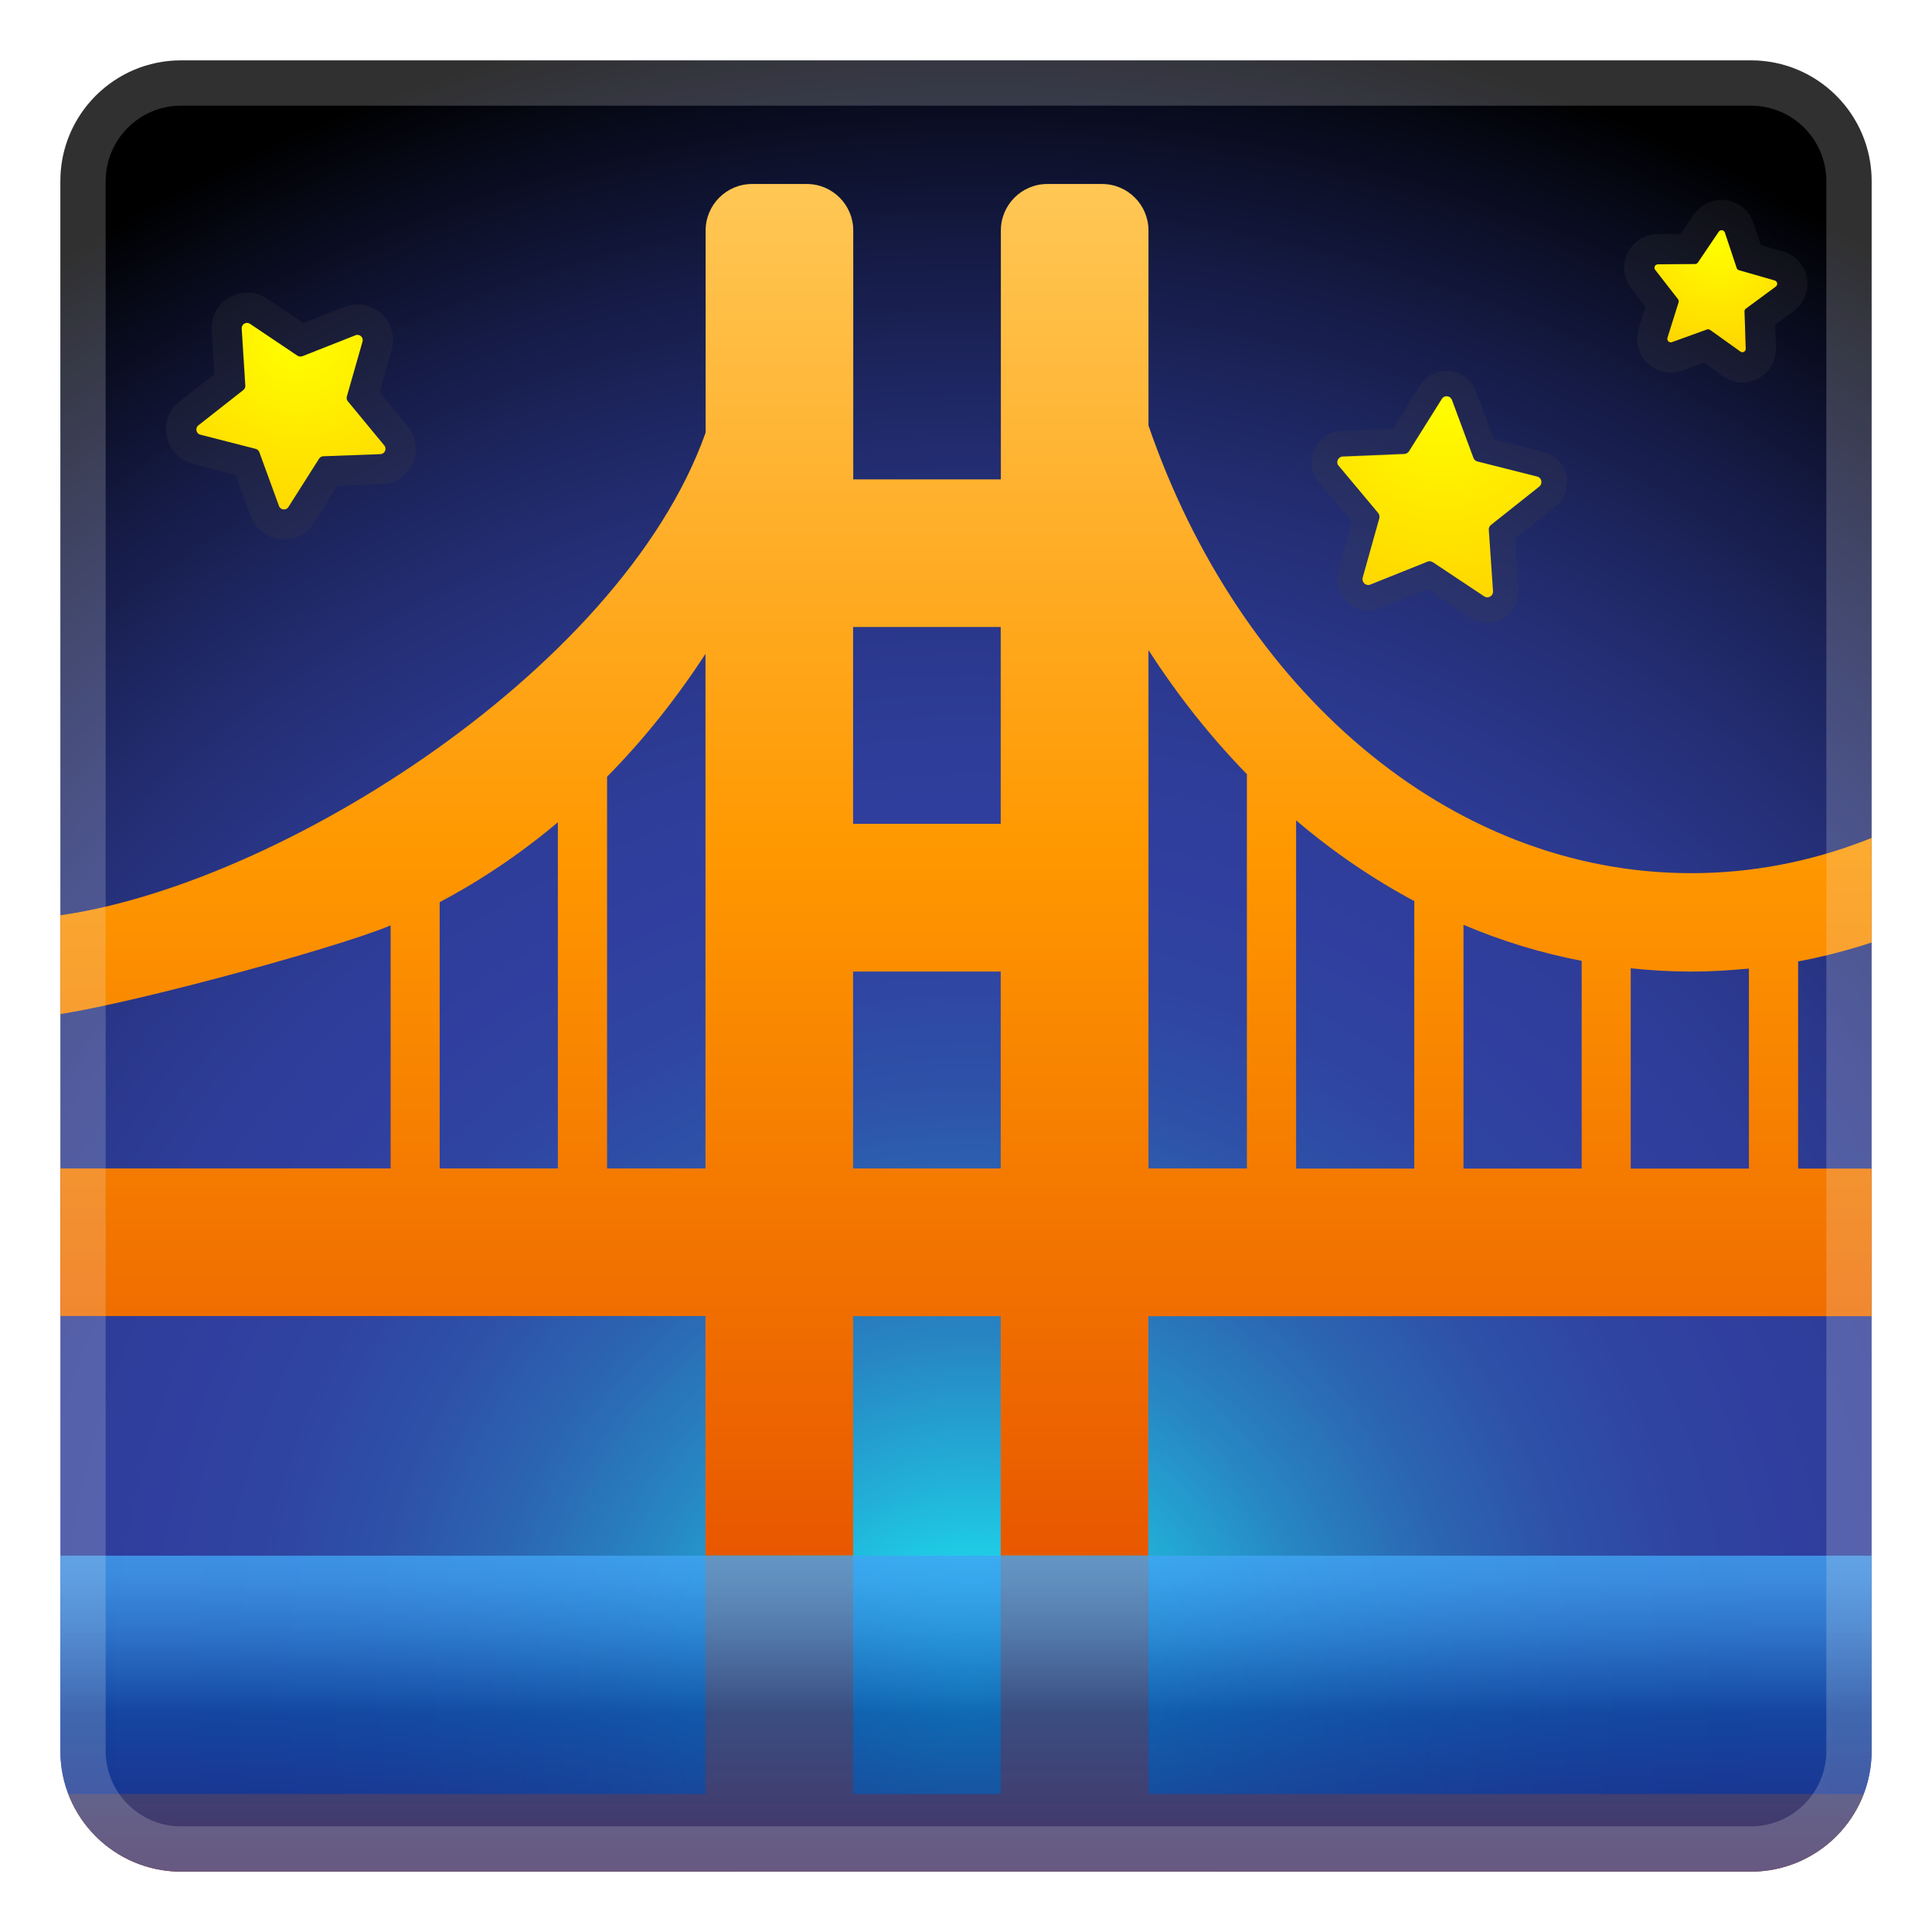
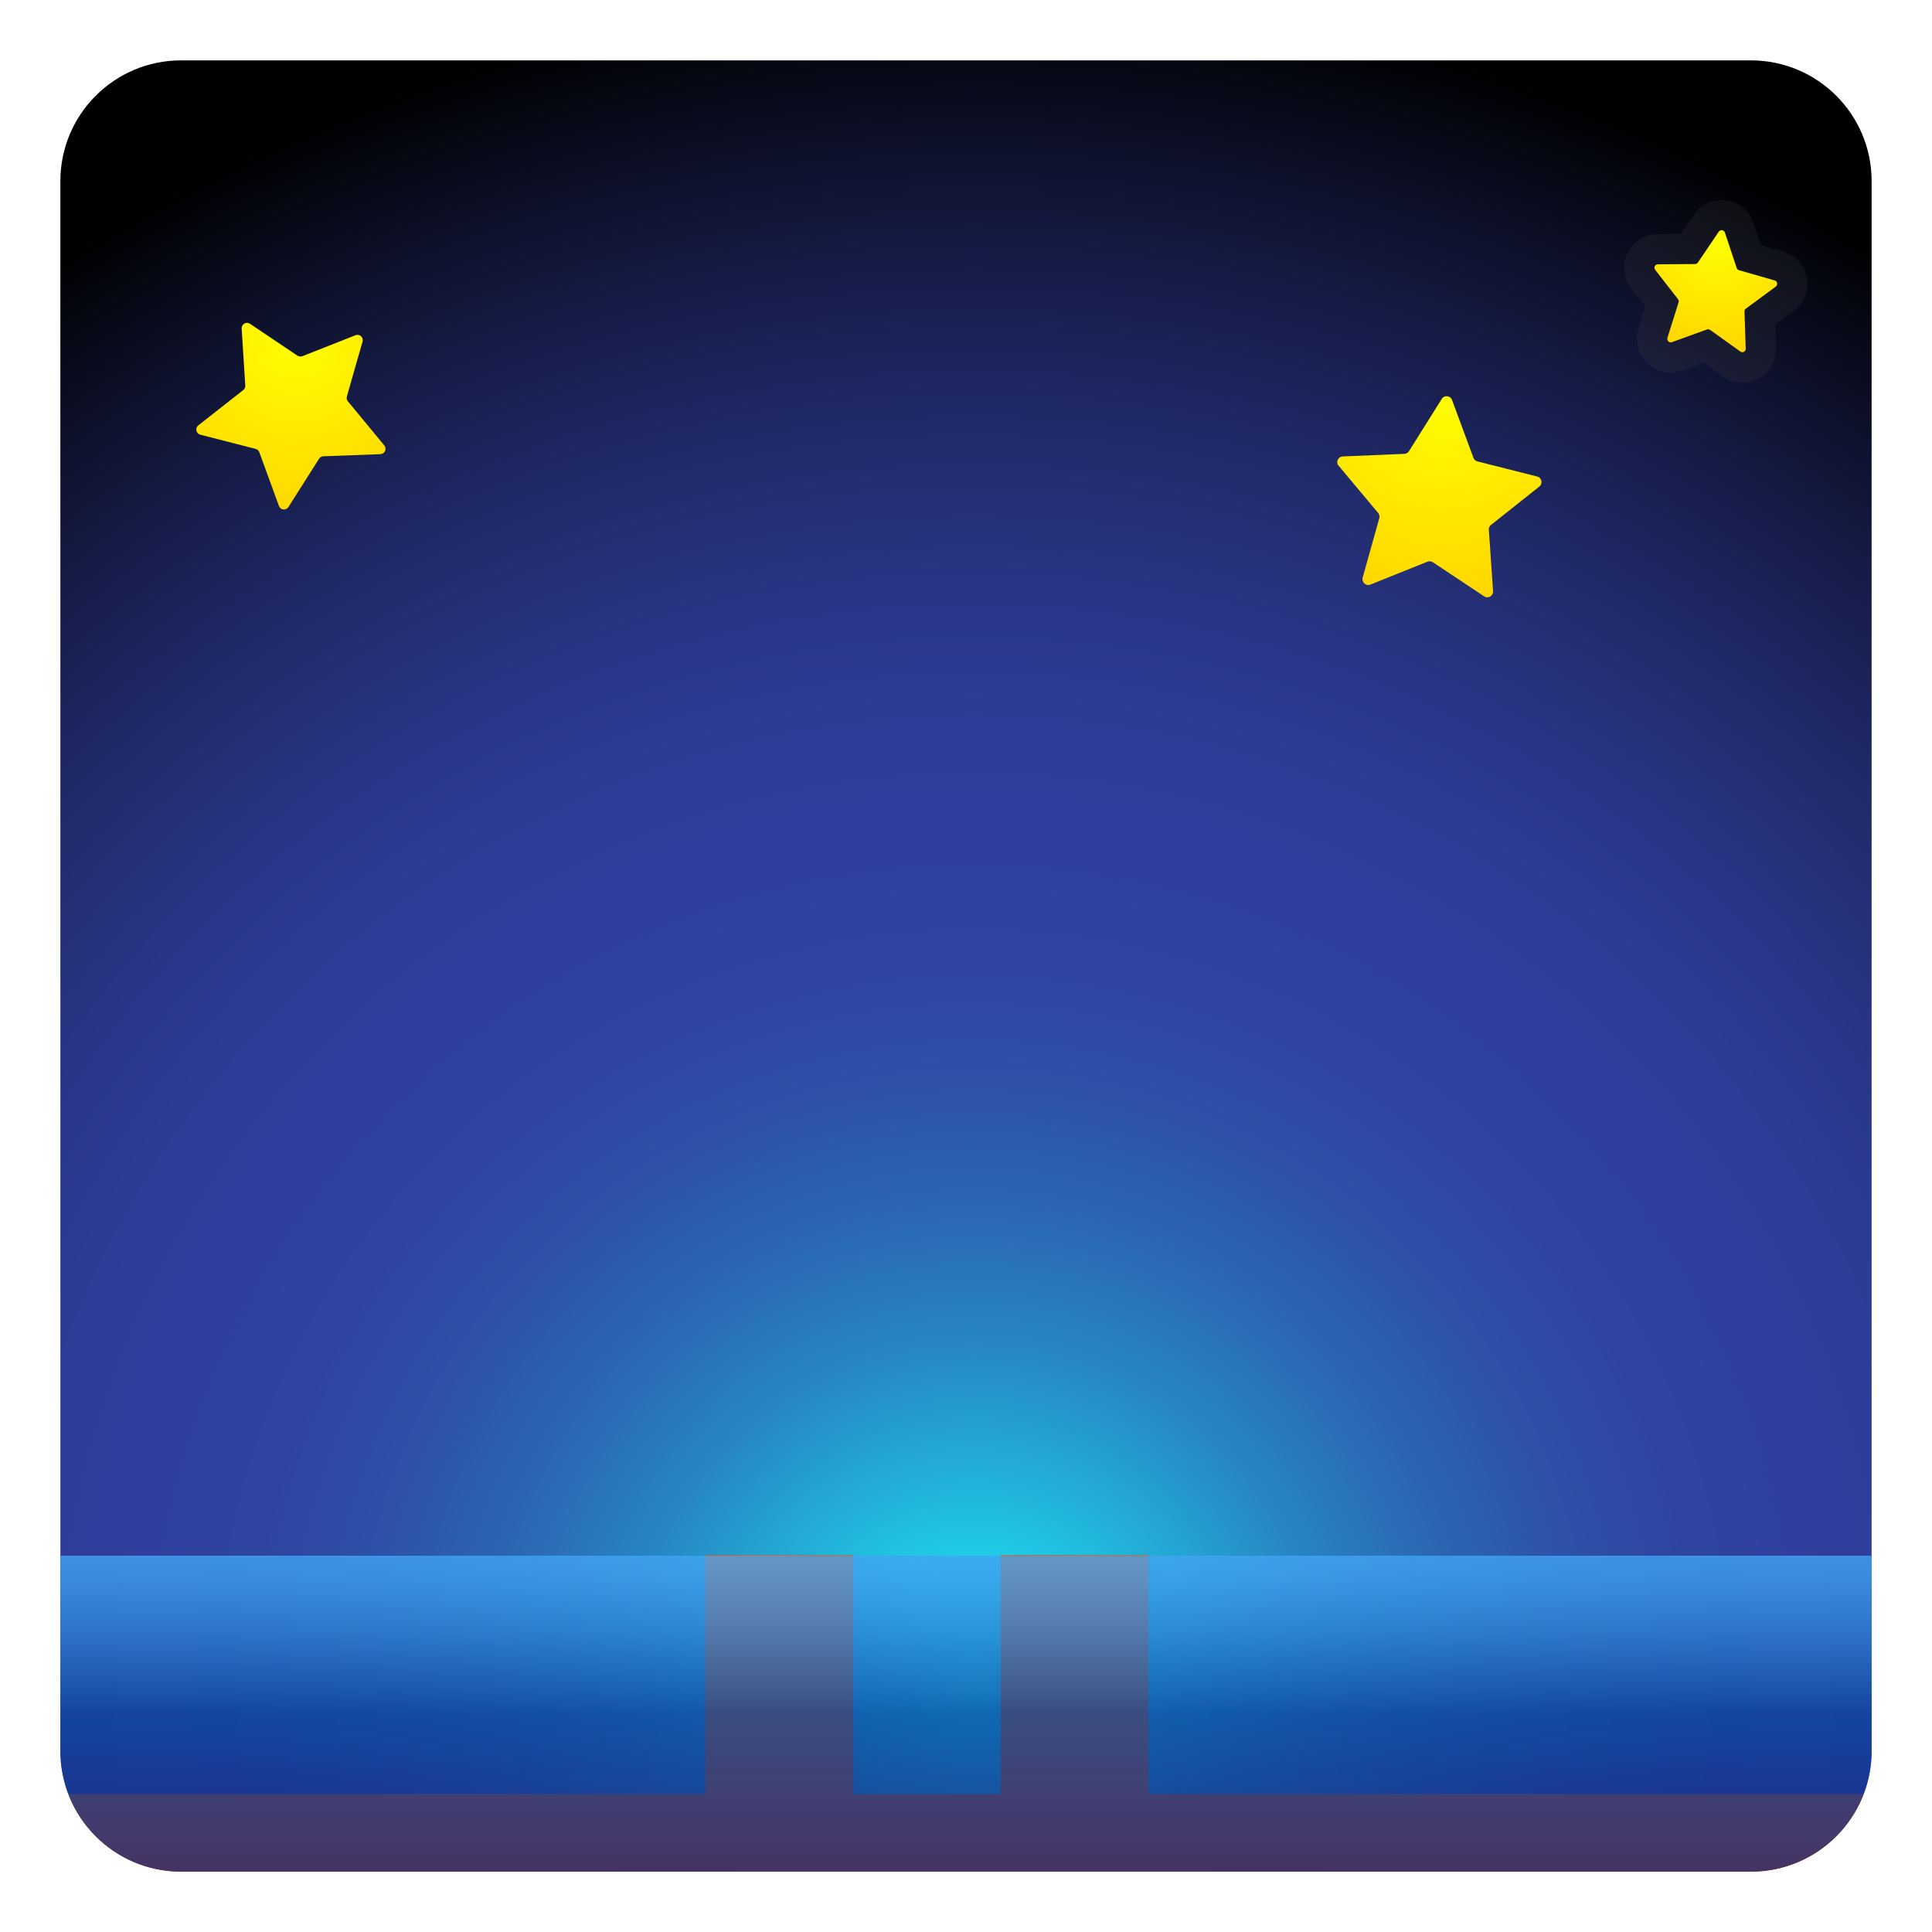
<svg xmlns="http://www.w3.org/2000/svg" xmlns:xlink="http://www.w3.org/1999/xlink" width="128" height="128" style="enable-background:new 0 0 128 128;">
  <g>
    <defs>
      <path id="SVGID_1_" d="M116,124H12c-4.42,0-8-3.58-8-8V12c0-4.42,3.58-8,8-8h104c4.42,0,8,3.58,8,8v104 C124,120.42,120.42,124,116,124z" />
    </defs>
    <clipPath id="SVGID_2_">
      <use style="overflow:visible;" xlink:href="#SVGID_1_" />
    </clipPath>
    <radialGradient id="SVGID_3_" cx="64.5" cy="111.833" gradientUnits="userSpaceOnUse" r="112.5">
      <stop offset="0" style="stop-color:#18FFFF" />
      <stop offset="0.046" style="stop-color:#1CDFEF" />
      <stop offset="0.126" style="stop-color:#22AFD7" />
      <stop offset="0.204" style="stop-color:#2786C3" />
      <stop offset="0.281" style="stop-color:#2B67B3" />
      <stop offset="0.356" style="stop-color:#2E51A8" />
      <stop offset="0.427" style="stop-color:#2F44A1" />
      <stop offset="0.49" style="stop-color:#303F9F" />
      <stop offset="0.554" style="stop-color:#2E3D99" />
      <stop offset="0.64" style="stop-color:#293688" />
      <stop offset="0.738" style="stop-color:#212B6C" />
      <stop offset="0.845" style="stop-color:#151B45" />
      <stop offset="0.959" style="stop-color:#060814" />
      <stop offset="1" style="stop-color:#000000" />
    </radialGradient>
    <rect height="120" style="clip-path:url(#SVGID_2_);fill:url(#SVGID_3_);" width="120" x="4" y="4" />
    <g style="clip-path:url(#SVGID_2_);">
      <linearGradient id="SVGID_4_" gradientUnits="userSpaceOnUse" x1="106.313" x2="106.313" y1="-11.177" y2="125.316">
        <stop offset="0" style="stop-color:#FFE082" />
        <stop offset="0.496" style="stop-color:#FF9800" />
        <stop offset="0.872" style="stop-color:#E65100" />
        <stop offset="1" style="stop-color:#B71C1C" />
      </linearGradient>
-       <path d="M209.79,64.22v-6.55c-14.59-1.47-26.94-13-32.61-29.01V15.27c0-1.7-1.38-3.08-3.08-3.08 h-0.17h-3.45c-1.7,0-3.08,1.38-3.08,3.08v16.49h-9.78V15.27c0-1.7-1.38-3.08-3.08-3.08h-3.45h-0.17c-1.7,0-3.08,1.38-3.08,3.08 v13.39c-6.08,17.17-19.83,29.19-35.79,29.19c-16.11,0-29.97-12.23-35.96-29.66V15.27c0-1.7-1.38-3.08-3.08-3.08l0,0h-3.62 c-1.7,0-3.08,1.38-3.08,3.08v16.49h-9.78V15.27c0-1.7-1.38-3.08-3.08-3.08h-3.45h-0.17c-1.7,0-3.08,1.38-3.08,3.08v13.39 c-5.67,16.01-29.31,30.65-43.9,32.12v6.55c4.09-0.34,19.31-4.45,23.03-6.02v16.1H3v9.78h43.74v15.83h9.78V87.2h9.78v15.83h9.78 V87.2h71.74v22.83h9.78V87.2h9.78v22.83h9.78V87.2h32.61v-9.78h-11.74v-16.1C201.77,62.88,205.71,63.88,209.79,64.22z M167.4,41.54v13.04h-9.78V41.54H167.4z M138.05,54.49v22.93h-7.83V59.79C132.98,58.33,135.6,56.55,138.05,54.49z M126.96,77.42 h-7.83V63.7c2.69-0.51,5.31-1.3,7.83-2.36V77.42z M115.87,64.17v13.25h-7.83V64.15c1.32,0.14,2.65,0.22,4,0.22 C113.34,64.37,114.61,64.29,115.87,64.17z M104.79,77.42h-7.83V61.27c2.51,1.07,5.13,1.87,7.83,2.39V77.42z M93.7,59.7v17.72 h-7.83V54.35C88.31,56.43,90.94,58.22,93.7,59.7z M66.3,41.54v13.04h-9.78V41.54H66.3z M29.13,59.77 c2.76-1.46,5.38-3.23,7.83-5.29v22.93h-7.83V59.77z M40.22,77.42V51.46c2.4-2.43,4.58-5.16,6.52-8.14v34.09H40.22z M56.52,77.42 V64.37h9.78v13.04H56.52z M76.09,43.07c1.94,3.01,4.12,5.76,6.52,8.22v26.12h-6.52V43.07z M141.31,77.42V51.47 c2.39-2.43,4.58-5.15,6.52-8.12v34.07H141.31z M157.62,77.42V64.37h9.78v13.04H157.62z M177.18,43.32 c1.94,2.97,4.13,5.71,6.52,8.14v25.95h-6.52V43.32z M194.79,77.42h-7.83V54.48c2.45,2.06,5.07,3.83,7.83,5.29V77.42z" style="fill:url(#SVGID_4_);" />
    </g>
    <g style="clip-path:url(#SVGID_2_);">
      <linearGradient id="SVGID_5_" gradientTransform="matrix(1 0 0 -1 0 185.556)" gradientUnits="userSpaceOnUse" x1="106.313" x2="106.313" y1="-31.677" y2="104.816">
        <stop offset="0" style="stop-color:#FFE082" />
        <stop offset="0.496" style="stop-color:#FF9800" />
        <stop offset="0.872" style="stop-color:#E65100" />
        <stop offset="1" style="stop-color:#B71C1C" />
      </linearGradient>
      <path d="M198.05,144.74v-16.1h11.74v-9.78h-32.61V96.03h-9.78v22.83h-9.78V96.03h-9.78v22.83H76.09 v-15.83H66.3v15.83h-9.78v-15.83h-9.78v15.83H3v9.78h22.87v16.1c-3.72-1.56-18.95-5.67-23.03-6.02v6.55 c14.59,1.47,38.23,16.11,43.9,32.12v13.39c0,1.7,1.38,3.08,3.08,3.08h0.17h3.45c1.7,0,3.08-1.38,3.08-3.08v-16.49h9.78v16.49 c0,1.7,1.38,3.08,3.08,3.08h3.62l0,0c1.7,0,3.08-1.38,3.08-3.08v-12.92c5.99-17.42,19.85-29.66,35.96-29.66 c15.96,0,29.71,12.02,35.79,29.19v13.39c0,1.7,1.38,3.08,3.08,3.08h0.17h3.45c1.7,0,3.08-1.38,3.08-3.08v-16.49h9.78v16.49 c0,1.7,1.38,3.08,3.08,3.08h3.45h0.17c1.7,0,3.08-1.38,3.08-3.08v-13.39c5.67-16.01,18.02-27.54,32.61-29.01v-6.55 C205.71,142.17,201.77,143.18,198.05,144.74z M157.62,164.51v-13.04h9.78v13.04H157.62z M130.22,146.27v-17.63h7.83v22.93 C135.6,149.5,132.98,147.73,130.22,146.27z M126.96,144.72c-2.52-1.06-5.13-1.85-7.83-2.36v-13.72h7.83V144.72z M112.05,141.68 c-1.35,0-2.68,0.08-4,0.22v-13.27h7.83v13.25C114.61,141.76,113.34,141.68,112.05,141.68z M104.79,142.39 c-2.69,0.52-5.31,1.32-7.83,2.39v-16.15h7.83V142.39z M85.87,151.71v-23.07h7.83v17.72C90.94,147.83,88.31,149.63,85.87,151.71z M56.52,164.51v-13.04h9.78v13.04H56.52z M29.13,128.64h7.83v22.93c-2.45-2.06-5.07-3.83-7.83-5.29V128.64z M46.74,128.64v34.09 c-1.94-2.97-4.13-5.71-6.52-8.14v-25.95H46.74z M66.3,128.64v13.04h-9.78v-13.04H66.3z M76.09,128.64h6.52v26.12 c-2.4,2.46-4.59,5.22-6.52,8.22V128.64z M147.83,128.64v34.07c-1.94-2.97-4.13-5.69-6.52-8.12v-25.95H147.83z M167.4,128.64v13.04 h-9.78v-13.04H167.4z M177.18,128.64h6.52v25.95c-2.4,2.43-4.58,5.16-6.52,8.14V128.64z M194.79,146.28 c-2.76,1.46-5.38,3.23-7.83,5.29v-22.93h7.83V146.28z" style="fill:url(#SVGID_5_);" />
    </g>
    <linearGradient id="SVGID_6_" gradientUnits="userSpaceOnUse" x1="64" x2="64" y1="102.88" y2="123.779">
      <stop offset="0" style="stop-color:#42A5F5" />
      <stop offset="0.091" style="stop-color:#3D9CED" />
      <stop offset="0.242" style="stop-color:#2E82D6" />
      <stop offset="0.433" style="stop-color:#1759B1" />
      <stop offset="0.507" style="stop-color:#0D47A1" />
      <stop offset="1" style="stop-color:#1A237E" />
    </linearGradient>
    <rect height="20.93" style="opacity:0.8;clip-path:url(#SVGID_2_);fill:url(#SVGID_6_);" width="120" x="4" y="103.07" />
  </g>
  <g style="opacity:0.2;">
-     <path d="M116,7c2.76,0,5,2.24,5,5v104c0,2.76-2.24,5-5,5H12c-2.76,0-5-2.24-5-5V12c0-2.76,2.24-5,5-5H116 M116,4H12c-4.42,0-8,3.58-8,8v104c0,4.42,3.58,8,8,8h104c4.42,0,8-3.58,8-8V12C124,7.58,120.42,4,116,4L116,4z" style="fill:#EEEEEE;" />
-   </g>
+     </g>
  <g>
    <radialGradient id="SVGID_7_" cx="113.742" cy="15.88" gradientUnits="userSpaceOnUse" r="7.468">
      <stop offset="0" style="stop-color:#FFFF00" />
      <stop offset="0.996" style="stop-color:#FFD600" />
    </radialGradient>
    <path d="M114.28,15.41l0.78,2.34c0.02,0.07,0.08,0.13,0.15,0.15l2.37,0.68 c0.18,0.05,0.23,0.29,0.07,0.41l-1.98,1.46c-0.06,0.04-0.1,0.12-0.09,0.19l0.08,2.46c0.01,0.19-0.21,0.31-0.36,0.19l-2-1.43 c-0.06-0.04-0.14-0.05-0.21-0.03l-2.32,0.84c-0.18,0.06-0.35-0.1-0.3-0.29l0.74-2.35c0.02-0.07,0.01-0.15-0.04-0.21l-1.51-1.94 c-0.12-0.15-0.01-0.37,0.18-0.37l2.46-0.02c0.08,0,0.15-0.04,0.19-0.1l1.38-2.04C113.98,15.19,114.22,15.23,114.28,15.41z" style="fill:url(#SVGID_7_);" />
    <g style="opacity:0.2;">
      <path d="M114.06,15.25c0.09,0,0.18,0.05,0.22,0.16l0.78,2.34c0.02,0.07,0.08,0.13,0.15,0.15l2.37,0.68 c0.18,0.05,0.23,0.29,0.07,0.41l-1.98,1.46c-0.06,0.04-0.1,0.12-0.09,0.19l0.08,2.46c0,0.14-0.11,0.24-0.23,0.24 c-0.04,0-0.09-0.01-0.13-0.04l-2-1.43c-0.04-0.03-0.09-0.04-0.13-0.04c-0.03,0-0.05,0-0.08,0.01l-2.32,0.84 c-0.03,0.01-0.05,0.01-0.08,0.01c-0.15,0-0.27-0.14-0.22-0.3l0.74-2.35c0.02-0.07,0.01-0.15-0.04-0.21l-1.51-1.94 c-0.12-0.15-0.01-0.37,0.18-0.37l2.46-0.02c0.08,0,0.15-0.04,0.19-0.1l1.38-2.04C113.92,15.28,113.99,15.25,114.06,15.25 M114.06,13.25L114.06,13.25c-0.74,0-1.43,0.37-1.85,0.98l-0.86,1.27l-1.53,0.01c-0.85,0.01-1.62,0.49-1.99,1.26 c-0.37,0.77-0.28,1.67,0.25,2.34l0.94,1.21l-0.46,1.46c-0.21,0.68-0.09,1.42,0.33,1.99c0.42,0.57,1.09,0.91,1.8,0.91 c0.26,0,0.52-0.05,0.76-0.13l1.44-0.52l1.25,0.89c0.38,0.27,0.83,0.42,1.3,0.42c0.6,0,1.19-0.25,1.6-0.68 c0.42-0.43,0.64-1.02,0.62-1.62l-0.05-1.53l1.23-0.91c0.69-0.51,1.02-1.35,0.87-2.19c-0.15-0.84-0.76-1.51-1.58-1.75l-1.47-0.42 l-0.49-1.45C115.88,13.86,115.03,13.25,114.06,13.25L114.06,13.25z" style="fill:#424242;" />
    </g>
  </g>
  <g>
    <radialGradient id="SVGID_8_" cx="19.666" cy="22.378" gradientUnits="userSpaceOnUse" r="12.237">
      <stop offset="0" style="stop-color:#FFFF00" />
      <stop offset="0.996" style="stop-color:#FFD600" />
    </radialGradient>
    <path d="M16.56,21.45l3.14,2.11c0.1,0.06,0.22,0.08,0.33,0.04l3.52-1.39 c0.27-0.11,0.55,0.14,0.47,0.42l-1.04,3.64c-0.03,0.11-0.01,0.23,0.07,0.32l2.41,2.92c0.19,0.23,0.03,0.57-0.26,0.58l-3.78,0.14 c-0.12,0-0.22,0.07-0.28,0.16l-2.03,3.2c-0.16,0.25-0.53,0.21-0.63-0.07l-1.3-3.56c-0.04-0.11-0.13-0.19-0.24-0.22l-3.67-0.94 c-0.28-0.07-0.36-0.44-0.13-0.62l2.98-2.34c0.09-0.07,0.14-0.18,0.13-0.3l-0.24-3.78C16,21.47,16.32,21.29,16.56,21.45z" style="fill:url(#SVGID_8_);" />
    <g style="opacity:0.2;">
-       <path d="M16.37,21.39c0.07,0,0.13,0.02,0.2,0.06l3.14,2.11c0.06,0.04,0.13,0.06,0.2,0.06 c0.04,0,0.09-0.01,0.13-0.02l3.52-1.39c0.04-0.02,0.09-0.03,0.13-0.03c0.22,0,0.41,0.21,0.34,0.45l-1.04,3.64 c-0.03,0.11-0.01,0.23,0.07,0.32l2.41,2.92c0.19,0.23,0.03,0.57-0.26,0.58l-3.78,0.14c-0.12,0-0.22,0.07-0.28,0.16l-2.03,3.2 c-0.07,0.11-0.18,0.16-0.3,0.16c-0.14,0-0.28-0.08-0.33-0.23l-1.3-3.56c-0.04-0.11-0.13-0.19-0.24-0.22l-3.67-0.94 c-0.28-0.07-0.36-0.44-0.13-0.62l2.98-2.34c0.09-0.07,0.14-0.18,0.13-0.3l-0.24-3.78C16,21.55,16.18,21.39,16.37,21.39 M16.37,19.39c-0.65,0-1.27,0.27-1.72,0.74c-0.44,0.47-0.67,1.11-0.63,1.76l0.18,2.91l-2.3,1.8c-0.71,0.56-1.04,1.45-0.85,2.33 s0.84,1.57,1.72,1.8l2.83,0.73l1,2.74c0.34,0.92,1.23,1.54,2.21,1.54c0.81,0,1.55-0.41,1.98-1.09l1.57-2.46l2.92-0.11 c0.9-0.03,1.69-0.56,2.06-1.39c0.37-0.82,0.24-1.77-0.33-2.46l-1.86-2.25l0.8-2.81c0.2-0.72,0.06-1.47-0.38-2.06 c-0.44-0.59-1.14-0.94-1.88-0.94c-0.3,0-0.59,0.06-0.87,0.17l-2.72,1.07l-2.42-1.63C17.29,19.53,16.83,19.39,16.37,19.39 L16.37,19.39z" style="fill:#424242;" />
-     </g>
+       </g>
  </g>
  <g>
    <radialGradient id="SVGID_9_" cx="95.496" cy="25.944" gradientUnits="userSpaceOnUse" r="14.234">
      <stop offset="0" style="stop-color:#FFFF00" />
      <stop offset="0.996" style="stop-color:#FFD600" />
    </radialGradient>
    <path d="M88.96,30.24l4.08-0.17c0.13-0.01,0.24-0.07,0.31-0.18l2.17-3.46 c0.17-0.27,0.57-0.23,0.68,0.07l1.42,3.83c0.04,0.12,0.14,0.21,0.26,0.24l3.96,1c0.31,0.08,0.39,0.47,0.14,0.67l-3.2,2.54 c-0.1,0.08-0.15,0.2-0.14,0.32l0.28,4.07c0.02,0.31-0.33,0.52-0.59,0.34l-3.4-2.26c-0.1-0.07-0.24-0.08-0.35-0.04l-3.79,1.52 c-0.29,0.12-0.59-0.15-0.51-0.46l1.1-3.93c0.03-0.12,0.01-0.25-0.07-0.35l-2.62-3.13C88.48,30.63,88.64,30.26,88.96,30.24z" style="fill:url(#SVGID_9_);" />
    <g style="opacity:0.2;">
-       <path d="M95.83,26.26c0.15,0,0.3,0.09,0.36,0.25l1.42,3.83c0.04,0.12,0.14,0.21,0.26,0.24l3.96,1 c0.31,0.08,0.39,0.47,0.14,0.67l-3.2,2.54c-0.1,0.08-0.15,0.2-0.14,0.32l0.28,4.07c0.02,0.23-0.17,0.41-0.38,0.41 c-0.07,0-0.14-0.02-0.21-0.06l-3.4-2.26c-0.06-0.04-0.14-0.06-0.21-0.06c-0.05,0-0.1,0.01-0.14,0.03l-3.79,1.52 c-0.05,0.02-0.1,0.03-0.14,0.03c-0.24,0-0.44-0.23-0.37-0.48l1.1-3.93c0.03-0.12,0.01-0.25-0.07-0.35l-2.62-3.13 c-0.2-0.24-0.04-0.61,0.28-0.62l4.08-0.17c0.13-0.01,0.24-0.07,0.31-0.18l2.17-3.46C95.59,26.32,95.71,26.26,95.83,26.26 M95.83,24.57L95.83,24.57c-0.72,0-1.37,0.36-1.75,0.97l-1.8,2.87l-3.39,0.14c-0.79,0.03-1.49,0.51-1.81,1.23s-0.2,1.56,0.31,2.17 l2.18,2.6l-0.91,3.27c-0.18,0.63-0.05,1.29,0.34,1.81c0.39,0.51,1.01,0.82,1.65,0.82c0.27,0,0.53-0.05,0.77-0.15l3.15-1.26 l2.83,1.88c0.34,0.23,0.74,0.35,1.14,0.35c0.57,0,1.12-0.24,1.52-0.66c0.39-0.42,0.59-0.98,0.55-1.55l-0.23-3.38l2.66-2.11 c0.62-0.49,0.9-1.28,0.74-2.06c-0.17-0.78-0.75-1.38-1.52-1.57l-3.29-0.83l-1.18-3.18C97.47,25.11,96.69,24.57,95.83,24.57 L95.83,24.57z" style="fill:#424242;" />
-     </g>
+       </g>
  </g>
</svg>